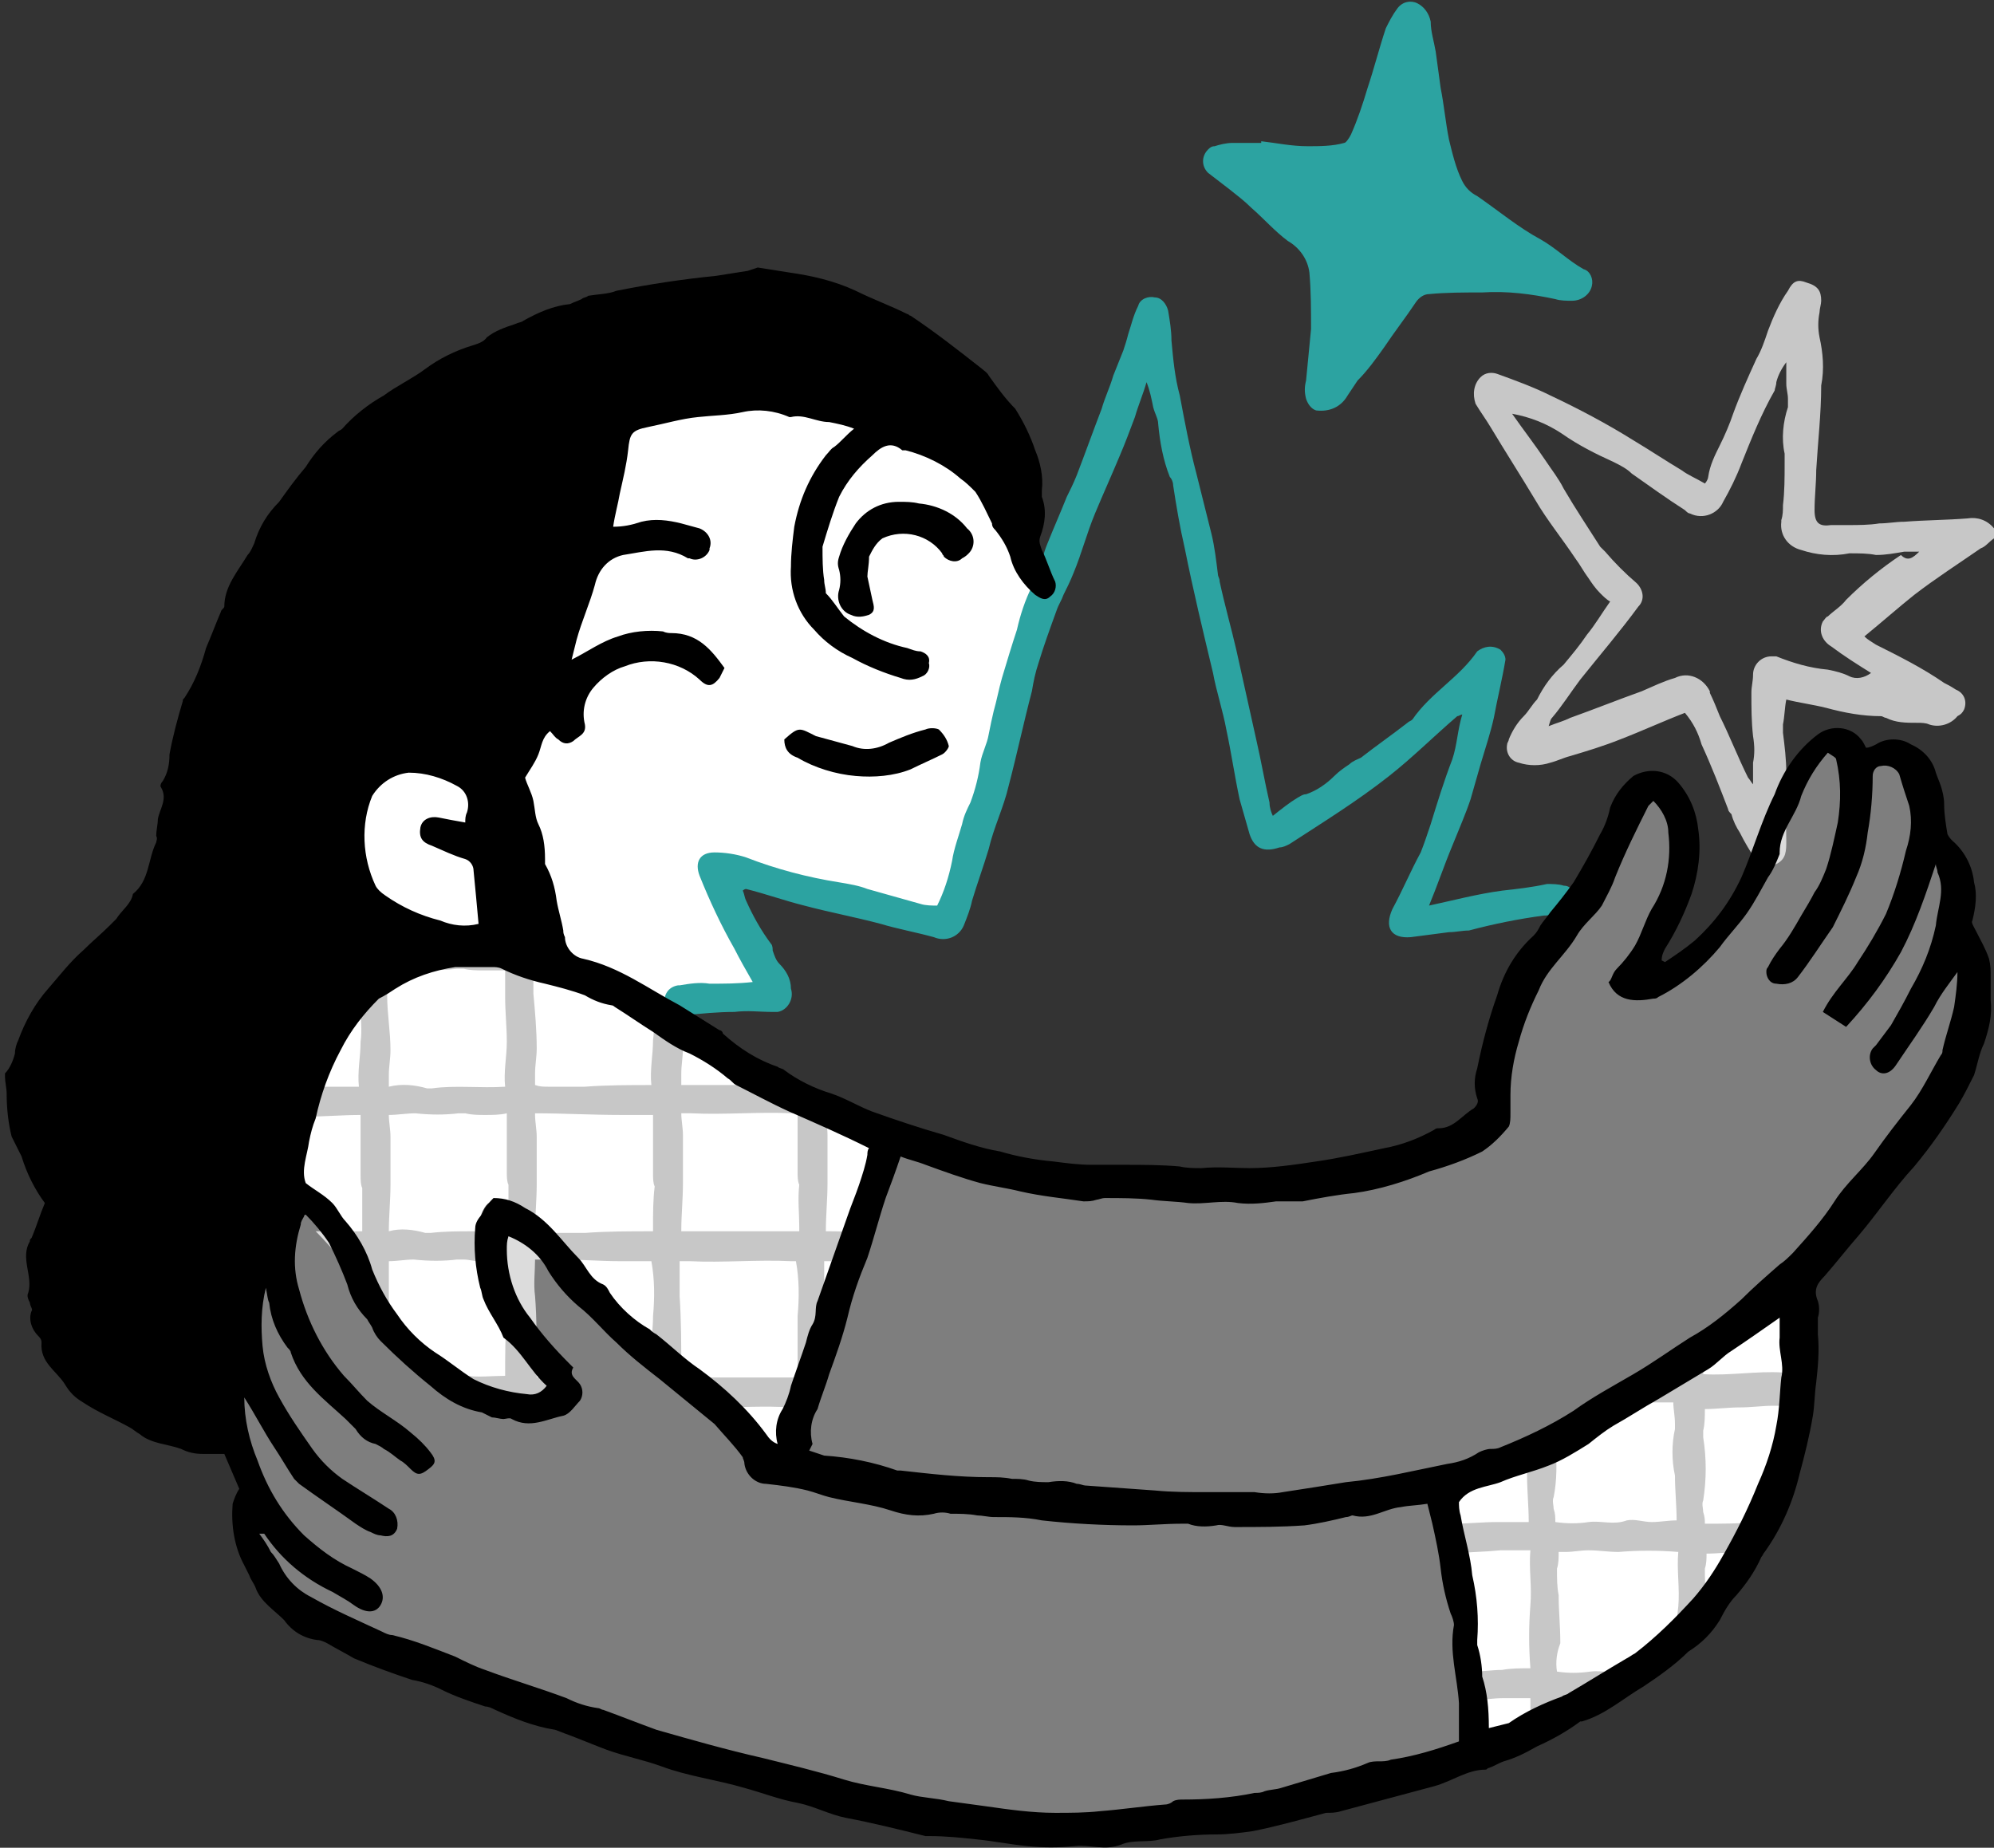
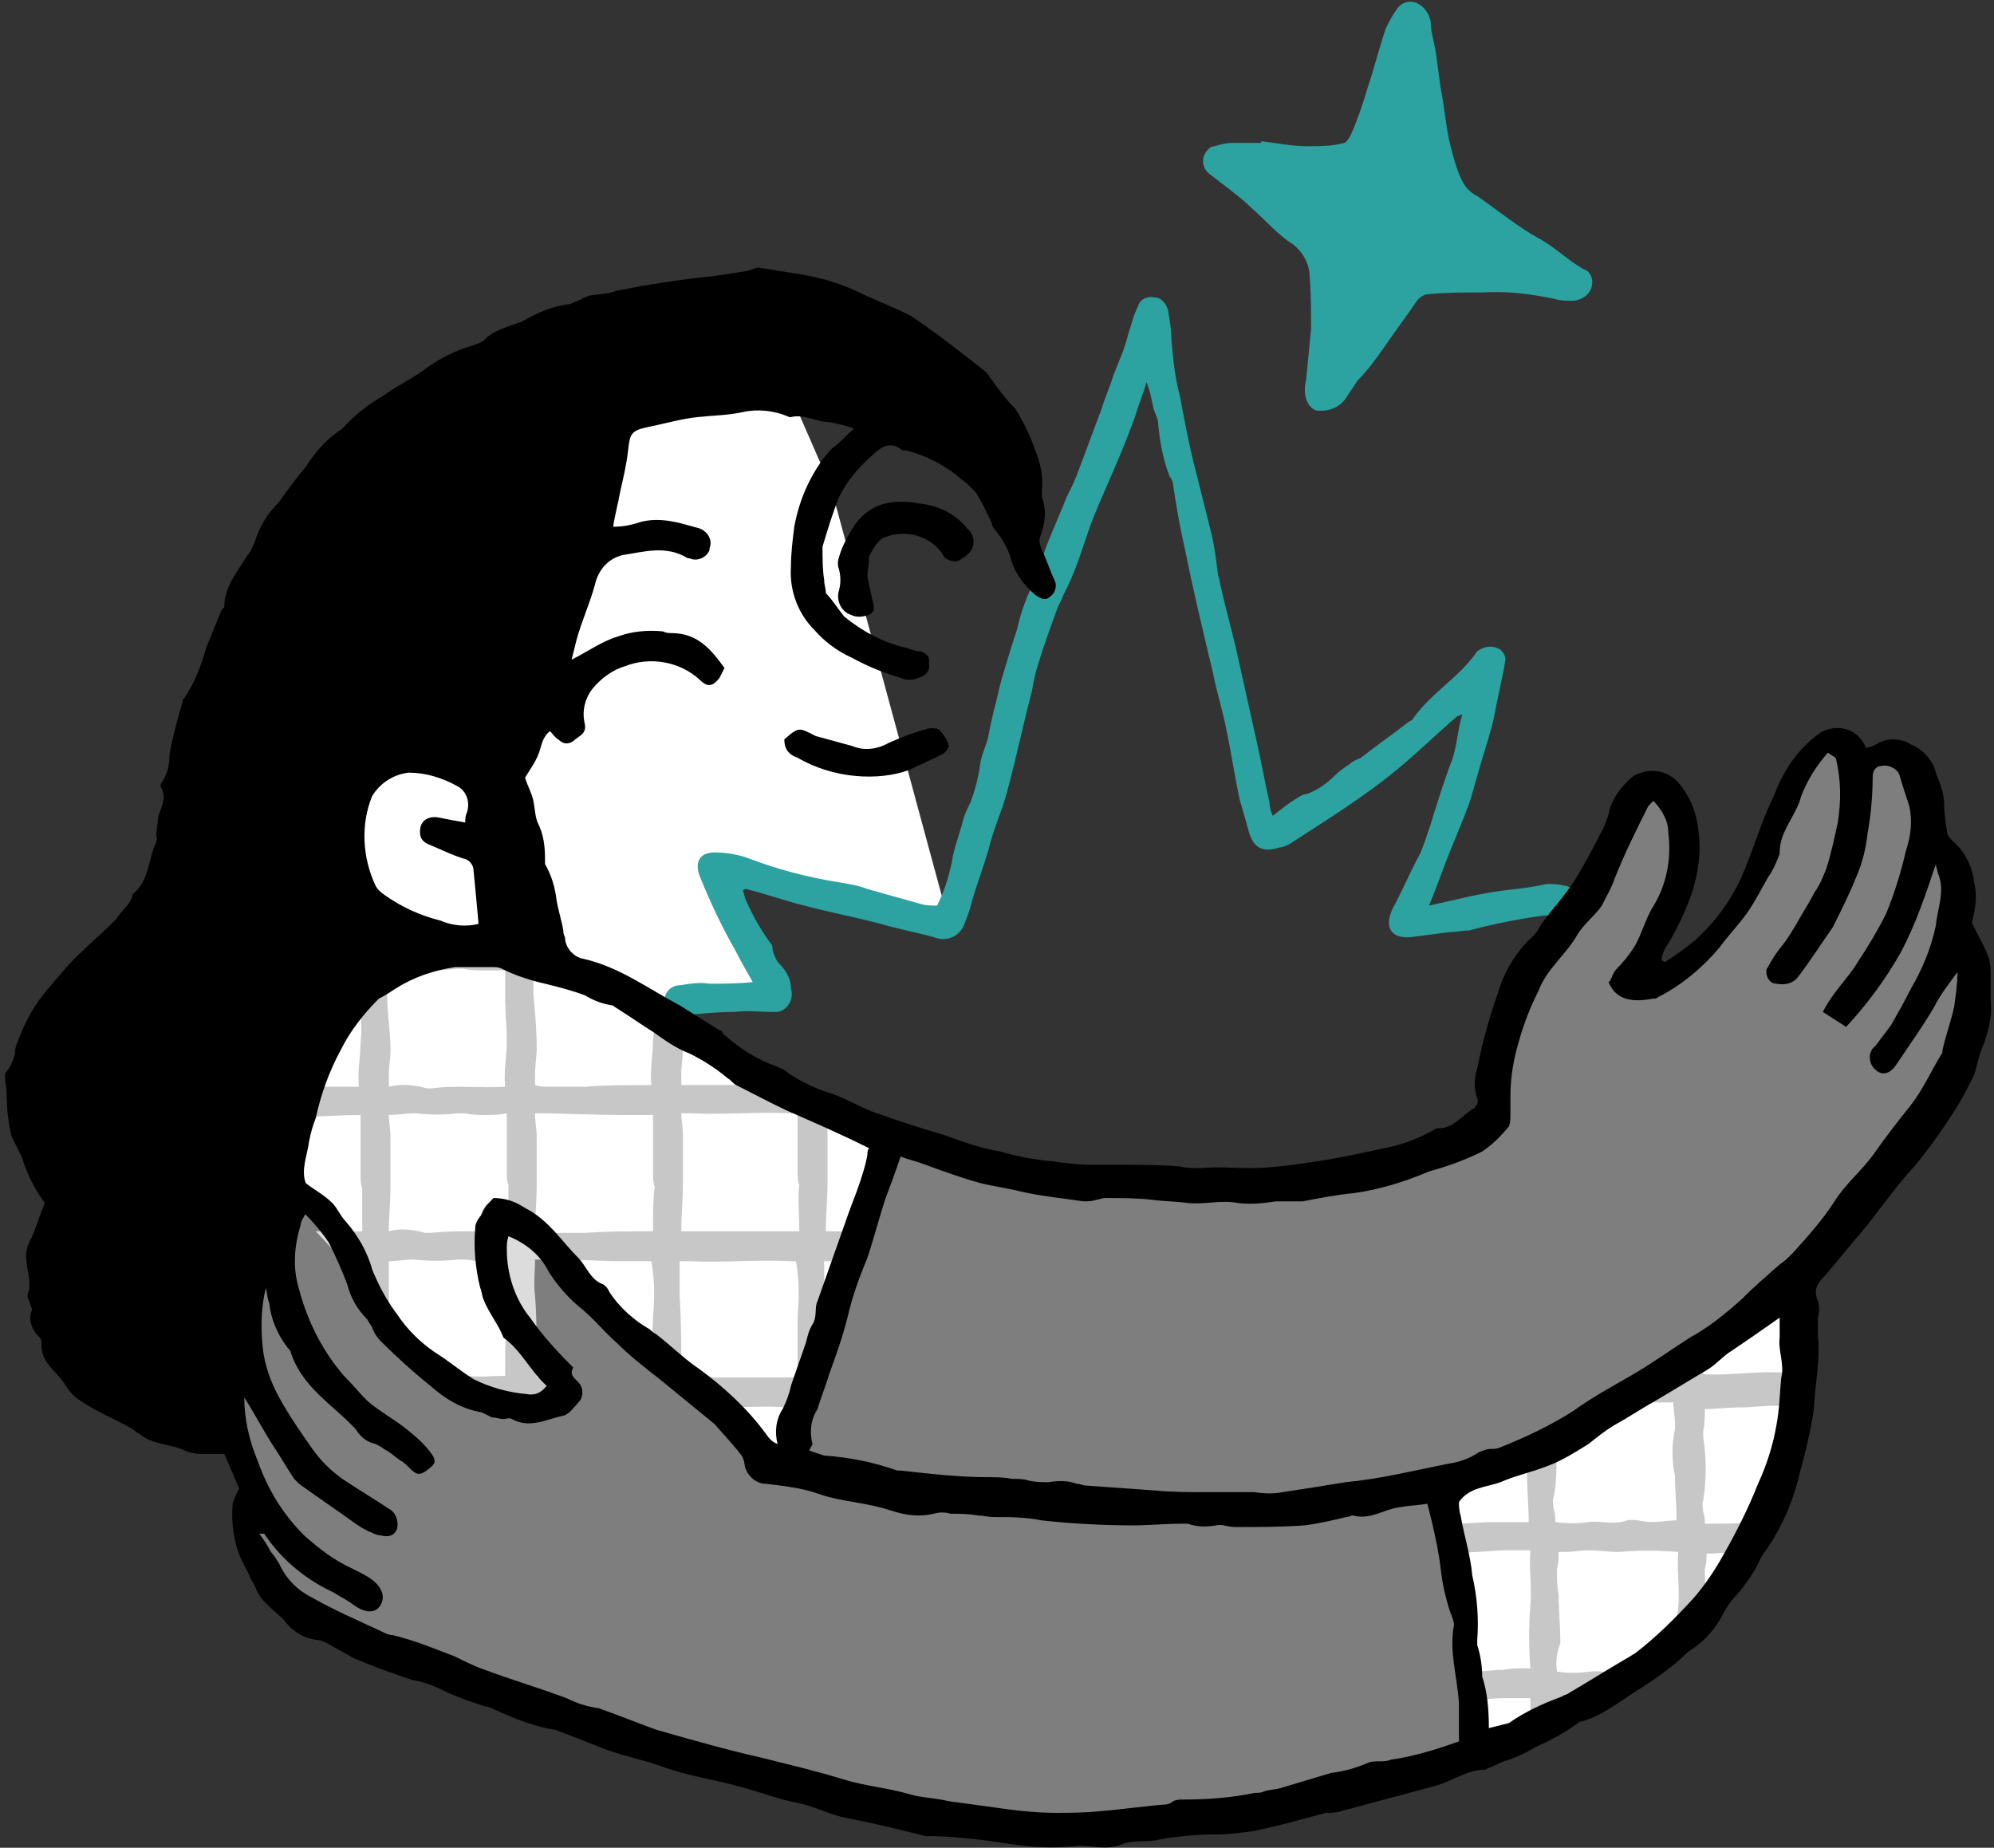
<svg xmlns="http://www.w3.org/2000/svg" xmlns:xlink="http://www.w3.org/1999/xlink" version="1.1" id="Group_84" x="0px" y="0px" viewBox="0 0 120 111.2" style="enable-background:new 0 0 120 111.2;" xml:space="preserve">
  <rect x="0" y="0" width="120" height="111.2" fill="#333333" stroke="none" />
  <style type="text/css">
	.st0{clip-path:url(#SVGID_00000062171894356012057770000010047269883417403051_);}
	.st1{clip-path:url(#SVGID_00000098194619223933094440000004620004061923526544_);}
	.st2{fill:#FFFFFF;}
	.st3{fill:#C7C7C7;}
	.st4{fill:#2CA3A1;}
	.st5{opacity:0.37;}
	.st6{clip-path:url(#SVGID_00000012454310311088438160000002381633651435472828_);}
</style>
  <g>
    <defs>
      <rect id="SVGID_1_" width="120" height="111.2" />
    </defs>
    <clipPath id="SVGID_00000136387796280572774010000008667702476907448196_">
      <use xlink:href="#SVGID_1_" style="overflow:visible;" />
    </clipPath>
    <g id="Group_83" style="clip-path:url(#SVGID_00000136387796280572774010000008667702476907448196_);">
      <g id="Group_82">
        <g>
          <defs>
            <rect id="SVGID_00000030464928739291195610000009139995444758716857_" width="120" height="111.2" />
          </defs>
          <clipPath id="SVGID_00000065767967638312995010000010339768353776128160_">
            <use xlink:href="#SVGID_00000030464928739291195610000009139995444758716857_" style="overflow:visible;" />
          </clipPath>
          <g id="Group_81" style="clip-path:url(#SVGID_00000065767967638312995010000010339768353776128160_);">
-             <path id="Path_522" class="st2" d="M31.1,56.9l-13.9-1c0,0-1.8-15-0.5-16s29.2-20,29.2-20l12.5,4.9l4.1,9.4L57,55.1l-13.9-2.6       l3.4,7.2l-6.7,0.7L31.1,56.9z" />
-             <path id="Path_523" class="st3" d="M120,32.4c-0.3,0.2-0.5,0.5-0.8,0.6c-1.3,0.9-2.7,1.8-4,2.8c-1,0.8-1.9,1.6-3,2.5       c0.2,0.2,0.4,0.3,0.7,0.5c1.4,0.7,2.8,1.4,4.1,2.3c0.2,0.1,0.4,0.2,0.7,0.4c0.5,0.2,0.7,0.7,0.5,1.2c-0.1,0.2-0.2,0.3-0.4,0.4       c-0.4,0.5-1.1,0.7-1.7,0.5c-0.2-0.1-0.5-0.1-0.7-0.1c-0.7,0-1.3,0-1.9-0.3c-0.1,0-0.2-0.1-0.3-0.1c-1.1,0-2.2-0.2-3.3-0.5       c-0.8-0.2-1.6-0.3-2.4-0.5c-0.1,0.5-0.1,1-0.2,1.5c0,0.2,0,0.4,0,0.5c0.1,0.8,0.2,1.6,0.2,2.4c-0.1,1.3,0,2.7,0,4.1       c0,0.6,0,1.1-0.6,1.4c-0.4,0.2-0.9,0.2-1.2-0.2c-0.4-0.6-0.7-1.1-1-1.7c-0.2-0.3-0.4-0.7-0.5-1.1c-0.1-0.1-0.2-0.2-0.2-0.3       c-0.5-1.3-1-2.6-1.6-3.9c-0.2-0.7-0.5-1.3-1-1.9c-1.3,0.5-2.6,1.1-3.9,1.6c-1,0.4-2,0.7-3,1c-0.4,0.1-0.8,0.3-1.2,0.4       c-0.6,0.2-1.3,0.2-1.9,0c-0.5-0.1-0.8-0.6-0.7-1.1c0-0.1,0.1-0.2,0.1-0.3c0.2-0.5,0.5-1,0.9-1.4c0.3-0.3,0.5-0.7,0.8-1       c0.4-0.8,0.9-1.5,1.6-2.1c0.5-0.6,1-1.2,1.4-1.8c0.5-0.6,0.9-1.3,1.4-2c-0.2-0.1-0.4-0.3-0.6-0.5c-0.3-0.3-0.5-0.6-0.7-0.9       c-0.3-0.4-0.5-0.8-0.8-1.2c-0.8-1.2-1.7-2.3-2.4-3.5c-0.9-1.5-1.8-2.9-2.7-4.4c-0.3-0.5-0.6-0.9-0.9-1.4       c-0.2-0.6-0.1-1.2,0.3-1.6c0.3-0.3,0.7-0.3,1-0.2c1.1,0.4,2.2,0.8,3.2,1.3c1.7,0.8,3.4,1.7,5,2.7c1,0.6,1.9,1.2,2.9,1.8       c0.4,0.3,0.9,0.5,1.4,0.8c0.1-0.1,0.2-0.3,0.2-0.4c0.1-0.7,0.4-1.3,0.7-1.9c0.3-0.6,0.6-1.3,0.8-1.9c0.4-1.1,0.9-2.2,1.4-3.3       c0.3-0.5,0.5-1.1,0.7-1.7c0.3-0.8,0.7-1.7,1.2-2.4c0.3-0.6,0.6-0.7,1.1-0.5c0.7,0.2,0.9,0.5,0.9,1.1c0,0.2-0.1,0.5-0.1,0.7       c-0.1,0.5-0.1,1,0,1.5c0.2,0.9,0.3,1.9,0.1,2.9c0,1.7-0.2,3.4-0.3,5.1c0,0.8-0.1,1.6-0.1,2.4s0.3,1,1,0.9c0.3,0,0.7,0,1,0       c0.6,0,1.3,0,1.9-0.1c0.5,0,1-0.1,1.5-0.1c1.3-0.1,2.5-0.1,3.8-0.2c0.6-0.1,1.2,0.1,1.6,0.6L120,32.4 M115.5,33.2       c-0.4,0-0.6,0-0.9,0c-0.6,0.1-1.1,0.2-1.7,0.2c-0.5-0.1-1-0.1-1.6-0.1c-1,0.2-2,0.1-2.9-0.2c-0.8-0.2-1.3-0.9-1.2-1.7       c0,0,0,0,0-0.1c0.1-0.3,0.1-0.6,0.1-0.9c0.1-0.8,0.1-1.7,0.1-2.5c0-0.2,0-0.4,0-0.6c-0.2-0.9-0.1-1.9,0.2-2.8       c0-0.2,0-0.4,0-0.5c0-0.3-0.1-0.6-0.1-0.9c0-0.2,0-0.4,0-0.7c0-0.2,0-0.4,0-0.6c-0.3,0.4-0.5,0.8-0.6,1.2       c0,0.2-0.1,0.4-0.1,0.5c-0.8,1.4-1.4,2.9-2,4.4c-0.3,0.8-0.7,1.6-1.1,2.3c-0.3,0.7-1.2,1.1-2,0.7c-0.1,0-0.2-0.1-0.3-0.2       c-1.1-0.7-2.2-1.5-3.2-2.2c-0.3-0.3-0.7-0.5-1.1-0.7c-1.1-0.5-2.1-1-3.1-1.7c-0.9-0.6-1.9-1-3-1.2c0.7,1,1.4,1.9,2,2.8       c0.4,0.6,0.8,1.1,1.1,1.7c0.7,1.2,1.5,2.4,2.2,3.5c0.1,0.1,0.2,0.2,0.3,0.3c0.6,0.7,1.2,1.3,1.9,1.9c0.4,0.4,0.5,1,0.1,1.4       c-1.1,1.5-2.3,2.9-3.5,4.4c-0.6,0.8-1.1,1.6-1.7,2.3c-0.1,0.1-0.1,0.2-0.2,0.5c0.5-0.2,0.9-0.3,1.3-0.5       c1.4-0.5,2.9-1.1,4.3-1.6c0.7-0.3,1.3-0.6,2-0.8c0.8-0.4,1.7,0,2.1,0.8c0,0,0,0.1,0,0.1c0.2,0.4,0.4,0.9,0.6,1.4       c0.6,1.2,1.1,2.5,1.7,3.7c0.1,0.1,0.2,0.3,0.3,0.4c0-0.4,0-0.9,0-1.3c0.1-0.5,0.1-1,0-1.6c-0.1-0.9-0.1-1.7-0.1-2.6       c0-0.4,0.1-0.7,0.1-1.1c0-0.6,0.5-1.1,1.1-1.1c0.1,0,0.2,0,0.3,0c1,0.4,2,0.7,3.1,0.8c0.5,0.1,0.9,0.2,1.3,0.4       c0.4,0.2,0.9,0.1,1.3-0.2c-0.8-0.5-1.6-1-2.4-1.6c-0.5-0.3-0.8-0.9-0.5-1.5c0.1-0.1,0.2-0.3,0.3-0.3c0.3-0.3,0.8-0.6,1.1-1       c1-1,2.1-1.9,3.3-2.7C114.8,33.8,115.1,33.6,115.5,33.2" />
+             <path id="Path_522" class="st2" d="M31.1,56.9l-13.9-1c0,0-1.8-15-0.5-16s29.2-20,29.2-20l4.1,9.4L57,55.1l-13.9-2.6       l3.4,7.2l-6.7,0.7L31.1,56.9z" />
            <path id="Path_524" class="st4" d="M76.6,49.1c0.5-0.4,1-0.8,1.5-1.1c0.2-0.1,0.3-0.2,0.5-0.2c0.6-0.2,1.2-0.6,1.7-1.1       c0.3-0.3,0.6-0.5,0.9-0.7c0.2-0.2,0.5-0.3,0.7-0.4c0.9-0.7,1.9-1.4,2.8-2.1c0.1-0.1,0.2-0.1,0.3-0.2c1.1-1.6,2.8-2.5,3.9-4.1       c0.4-0.3,0.9-0.4,1.4-0.1c0.2,0.2,0.3,0.4,0.3,0.6c-0.2,1.2-0.5,2.4-0.7,3.5c-0.2,0.9-0.5,1.8-0.8,2.8       c-0.2,0.7-0.4,1.4-0.6,2.1c-0.3,0.9-0.7,1.8-1.1,2.8c-0.5,1.2-0.9,2.4-1.4,3.6c1.4-0.3,2.9-0.7,4.4-0.9       c0.9-0.1,1.8-0.2,2.7-0.4c0.3,0,0.7,0,1,0.1c0.4,0,0.6,0.3,0.6,0.7c0,0,0,0.1,0,0.1c0,0.4-0.3,0.7-0.7,0.8       c-0.4,0.1-0.7,0.2-1.1,0.2c-1.5,0.2-3,0.5-4.5,0.9c-0.4,0-0.8,0.1-1.2,0.1c-0.8,0.1-1.5,0.2-2.3,0.3c-1.2,0.1-1.6-0.6-1.1-1.7       c0.6-1.1,1.1-2.3,1.7-3.4c0.2-0.5,0.4-1.1,0.6-1.7c0.4-1.3,0.8-2.6,1.3-3.9c0.3-0.9,0.3-1.7,0.6-2.7c-0.1,0-0.2,0.1-0.3,0.1       c-1.4,1.2-2.7,2.5-4.1,3.6c-1.9,1.5-4,2.8-6,4.1c-0.2,0.1-0.4,0.2-0.6,0.2c-0.9,0.3-1.5,0.1-1.8-0.8c-0.2-0.7-0.4-1.4-0.6-2.1       c-0.3-1.4-0.5-2.8-0.8-4.2c-0.2-1.1-0.6-2.3-0.8-3.4c-0.6-2.5-1.2-5-1.7-7.5c-0.3-1.3-0.5-2.5-0.7-3.8c0-0.2-0.1-0.4-0.2-0.5       c-0.4-1-0.6-2.1-0.7-3.2c0-0.3-0.2-0.6-0.3-1c-0.1-0.5-0.2-1-0.4-1.5c-0.2,0.7-0.5,1.4-0.7,2.1c-0.3,0.8-0.6,1.6-0.9,2.3       c-0.5,1.2-1,2.3-1.5,3.5s-0.8,2.4-1.3,3.6c-0.2,0.5-0.4,0.9-0.6,1.3c-0.1,0.3-0.3,0.6-0.4,0.9c-0.4,1.1-0.8,2.2-1.1,3.2       c-0.2,0.6-0.3,1.1-0.4,1.7c-0.5,1.9-0.9,3.8-1.4,5.7c-0.3,1.3-0.9,2.5-1.2,3.8c-0.3,1-0.7,2.1-1,3.1c-0.1,0.5-0.3,1-0.5,1.5       c-0.3,0.7-1.1,1-1.8,0.7c-1.1-0.3-2.2-0.5-3.2-0.8c-1.5-0.4-3.1-0.7-4.6-1.1c-1.2-0.3-2.3-0.7-3.5-1c0,0-0.1,0-0.2,0.1       c0.1,0.2,0.1,0.4,0.2,0.6c0.4,0.9,0.9,1.8,1.5,2.6c0.1,0.1,0.1,0.3,0.1,0.4c0.1,0.3,0.2,0.6,0.4,0.8c0.4,0.4,0.7,0.9,0.7,1.5       c0.2,0.6-0.2,1.3-0.8,1.4c-0.1,0-0.2,0-0.3,0c-0.8,0-1.5-0.1-2.3,0c-1,0-2,0.1-3,0.2c-0.8,0.1-1.1-0.1-1.2-0.6       c-0.1-0.6,0.2-1.1,0.8-1.2c0,0,0,0,0.1,0c0.6-0.1,1.2-0.2,1.8-0.1c0.9,0,1.7,0,2.6-0.1c-0.4-0.7-0.8-1.4-1.1-2       c-0.8-1.4-1.5-2.9-2.1-4.4c-0.3-0.8,0-1.4,0.9-1.4c0.6,0,1.3,0.1,1.9,0.3c1.8,0.7,3.7,1.2,5.6,1.5c0.6,0.1,1.2,0.2,1.7,0.4       c1.1,0.3,2.1,0.6,3.2,0.9c0.3,0.1,0.7,0.1,1,0.1c0.4-0.8,0.7-1.7,0.9-2.7c0.1-0.7,0.4-1.5,0.6-2.2c0.1-0.5,0.3-0.9,0.5-1.3       c0.3-0.8,0.5-1.6,0.6-2.4c0.1-0.6,0.4-1.1,0.5-1.7c0.1-0.5,0.2-1,0.3-1.4c0.2-0.7,0.3-1.3,0.5-2c0.3-1,0.6-2,0.9-2.9       c0.2-0.9,0.5-1.8,0.9-2.6c0.2-0.3,0.3-0.7,0.4-1c0.2-0.5,0.3-1,0.5-1.5c0.4-1,0.8-1.9,1.2-2.9c0.2-0.4,0.4-0.8,0.6-1.3       c0.5-1.3,1-2.7,1.5-4c0.2-0.7,0.5-1.3,0.7-2c0.2-0.5,0.4-1,0.6-1.5c0.1-0.3,0.2-0.6,0.3-1c0.2-0.6,0.3-1.1,0.6-1.7       c0.1-0.4,0.6-0.6,1-0.5c0.4,0,0.7,0.4,0.8,0.8c0.1,0.6,0.2,1.2,0.2,1.8c0.1,1.1,0.2,2.2,0.5,3.3c0.3,1.6,0.6,3.2,1,4.7       c0.3,1.2,0.6,2.4,0.9,3.6c0.2,0.8,0.3,1.7,0.4,2.5c0,0.1,0.1,0.2,0.1,0.4c0.3,1.4,0.7,2.8,1,4.1c0.4,1.8,0.8,3.6,1.2,5.4       c0.3,1.3,0.5,2.5,0.8,3.8C76.4,48.6,76.5,48.9,76.6,49.1" />
            <path id="Path_525" class="st4" d="M95.8,17.2c-0.1,0.5-0.6,0.9-1.2,0.9c-0.3,0-0.7,0-1-0.1c-1.4-0.3-2.9-0.5-4.4-0.4       c-1.1,0-2.2,0-3.2,0.1c-0.3,0-0.6,0.2-0.8,0.5c-0.6,0.9-1.3,1.8-1.9,2.7c-0.5,0.7-1,1.4-1.6,2c-0.2,0.3-0.4,0.6-0.6,0.9       c-0.4,0.7-1.1,1-1.9,0.9c-0.3-0.1-0.5-0.4-0.6-0.7c-0.1-0.4-0.1-0.7,0-1.1c0.1-1,0.2-2.1,0.3-3.1c0-1.1,0-2.3-0.1-3.4       c-0.1-0.8-0.6-1.5-1.3-1.9c-0.8-0.6-1.4-1.3-2.2-2c-0.4-0.4-0.8-0.7-1.3-1.1c-0.4-0.3-0.9-0.7-1.3-1c-0.4-0.4-0.4-1,0-1.4       c0.1-0.1,0.2-0.2,0.4-0.2c0.3-0.1,0.7-0.2,1.1-0.2c0.6,0,1.1,0,1.7,0c0,0,0-0.1,0-0.1c0.9,0.1,1.8,0.3,2.8,0.3       c0.7,0,1.5,0,2.2-0.2c0.1,0,0.3-0.3,0.4-0.5c0.4-0.9,0.7-1.8,1-2.8c0.4-1.2,0.7-2.4,1.1-3.6c0.2-0.4,0.4-0.8,0.7-1.2       c0.3-0.4,0.8-0.5,1.2-0.3c0.4,0.2,0.7,0.6,0.8,1.1c0,0.6,0.2,1.2,0.3,1.8c0.1,0.7,0.2,1.5,0.3,2.2c0.2,1,0.3,2.1,0.5,3.1       c0.2,0.8,0.4,1.7,0.8,2.5c0.2,0.4,0.5,0.7,0.9,0.9c1.3,0.9,2.5,1.9,3.8,2.6c0.9,0.5,1.7,1.3,2.6,1.8       C95.7,16.3,95.9,16.8,95.8,17.2" />
            <path id="Path_526" class="st2" d="M53.5,68.5l-3.7,11.7l-1.7,5.3L47.4,88h-1.5c-0.8-1.2-1.7-2.3-2.6-3.3       c-0.5-0.6-1.1-1.2-1.7-1.8c-0.2-0.1-0.3-0.3-0.5-0.4c-0.6-0.5-1.2-0.9-1.8-1.3c-0.1-0.1-0.2-0.1-0.2-0.1       c-2.6-1.5-3.8-3.5-5.2-5.2c-0.5-0.6-1-1.2-1.6-1.7c-0.7-0.6-1.2-1.1-1.7-1.4c-1-0.8-1.4-0.7-1.9,1.1c0,0.1-0.1,0.3-0.1,0.4       c0,0.6,0.1,1.2,0.3,1.7c0.5,1.2,1,2.3,1.7,3.3c0.6,0.9,1.2,1.8,1.7,2.6c0.3,0.4,0.6,0.8,0.8,1.2c0.1,0.2,0.3,0.4,0.4,0.6       c0.2,0.5,0.2,0.9-0.1,1c-0.3,0.1-0.7,0.2-1.1,0.1c-0.8-0.1-1.6-0.2-2.4-0.3c-0.3-0.1-0.7-0.1-1-0.2c-3.9-0.7-6.6-5.2-8.2-8.4       c-0.2-0.4-0.3-0.7-0.5-1c-0.1-0.2-0.2-0.5-0.4-0.7c-0.6-1.3-1.4-2.4-2.6-3.2c0.3-1.3,0.6-2.6,1.1-3.8c0.2-0.6,0.4-1.2,0.7-1.8       c0.7-1.7,1.6-3.3,2.6-4.8c0.5-0.7,1-1.3,1.6-1.8c0.2-0.2,0.4-0.3,0.5-0.5c0.2-0.2,0.5-0.3,0.7-0.5c2.6-1.6,5.7-1.4,8.5-0.4       c0.7,0.3,1.5,0.6,2.2,0.9c1.3,0.6,2.5,1.4,3.7,2.2c0.1,0.1,0.2,0.2,0.3,0.2c0.5,0.3,1.1,0.7,1.7,1.1c1.8,1.1,4.2,2.4,6.3,3.5       c1.1,0.6,2.2,1.2,3.2,1.6C52.3,67.9,53.5,68.5,53.5,68.5" />
            <path id="Path_527" class="st2" d="M108.1,77.3c-1.8,1.7-3.6,3.3-5.6,4.8c-1.1,0.8-2.2,1.6-3.4,2.3c-0.5,0.3-1,0.6-1.6,0.8       c-1.3,0.6-2.6,1.2-3.8,1.7c-0.6,0.2-1.2,0.5-1.8,0.7c-2.9,1.1-5.1,1.7-5.1,1.7l0.3,2.4l0.3,1.8l1,7l0.2,1.7l0.6,3.9       c0,0,1.1-0.4,2.8-1.3c0.5-0.3,1.1-0.6,1.7-0.9c0.9-0.5,1.9-1.1,2.9-1.8c0.8-0.5,1.6-1.1,2.4-1.7c0.6-0.5,1.2-1,1.8-1.6       c0.6-0.6,1.2-1.3,1.8-1.9c0.5-0.6,1-1.3,1.4-2c0.3-0.5,0.6-1,0.9-1.6c0.3-0.6,0.6-1.2,0.8-1.8c0.9-2.3,1.5-4.6,1.9-7       c0.1-0.6,0.2-1.2,0.2-1.7C108.1,80.9,108.2,79.1,108.1,77.3" />
            <path id="Path_528" class="st3" d="M49.8,74.1c0,0-0.1,0-0.1,0c0-1,0.1-1.9,0.1-2.9c0-1,0-1.9,0-2.9c0-0.4-0.1-0.9-0.1-1.3       c0.2-0.1,0.5-0.1,0.8-0.1c-0.9-0.5-2-1-3.2-1.6c-1.3,0-2.6,0-3.9,0c-0.8,0-1.6,0-2.4,0c0-0.2,0-0.5,0-0.7c0-0.5,0.1-1,0.1-1.5       c0-0.4,0-0.9-0.1-1.3c0,0,0-0.1,0-0.1c-0.6-0.4-1.1-0.8-1.7-1.3c0,0.1,0,0.2,0,0.3c0,0.6,0.1,1.2,0,1.9c0,0.9-0.2,1.8-0.1,2.7       c-1.3,0-2.7,0-4,0.1c-0.7,0-1.5,0-2.2,0c-0.3,0-0.5,0-0.8-0.1c0-0.2,0-0.5,0-0.7c0-0.5,0.1-1,0.1-1.5c0-1.1-0.1-2.2-0.2-3.3       c0-0.5,0-1.1,0-1.6c1,0,2.1,0,3.1,0.1l0.5,0c-0.9-0.4-1.8-0.7-2.7-0.9c-2.5-0.5-5-0.4-7.5,0.2c-0.3,0.1-0.7,0.2-1,0.3       c-0.2,0.1-0.5,0.3-0.7,0.5c0.3,0,0.7,0,1.1-0.1c0.9,0.1,1.8,0.1,2.6,0c0.1,0,0.2,0,0.4,0c0.4,0.1,0.8,0.1,1.2,0.1       c0.4,0,0.8,0,1.3,0c0,0.5,0,1.1,0,1.6c0,0.9,0.1,1.8,0.1,2.7s-0.2,1.8-0.1,2.7c-1.5,0.1-3-0.1-4.4,0.1c-0.1,0-0.2,0-0.3,0       c-0.7-0.2-1.5-0.3-2.3-0.1c0-0.2,0-0.4,0-0.7c0-0.5,0.1-1,0.1-1.5c0-1.1-0.2-2.2-0.2-3.3c0-0.4,0-0.7,0-1.1       c-0.6,0.5-1.1,1.1-1.6,1.8c0,0.7,0.1,1.4,0,2.1c0,0.9-0.2,1.8-0.1,2.7c-0.8,0-1.7,0-2.5,0c-0.3,0.6-0.5,1.2-0.7,1.8       c1.1,0,2.2-0.1,3.3-0.1c0,1.2,0,2.4,0,3.6c0,0.3,0,0.6,0.1,0.8c0,0.8,0,1.6,0,2.4c0,0.1,0,0.2,0,0.2c-0.6,0-1.3,0-1.9,0l-0.9,0       c0.5,0.5,1,1.1,1.6,1.7h0.1c0.3,0,0.6,0,0.9,0c0,0,0,0.1,0,0.1c0.1,0.3,0.1,0.7,0.1,1.1c0.5,0.5,1.1,1.1,1.7,1.6       c0-0.2,0-0.4,0-0.6c0-0.7,0-1.4,0-2.1c0.5,0,1-0.1,1.5-0.1c0.9,0.1,1.8,0.1,2.6,0c0.1,0,0.2,0,0.4,0c0.3,0,0.6,0.1,0.9,0.1       c0.1,0,0.2,0,0.3,0c0.4,0,0.9,0,1.3-0.1c0,0,0,0.1,0,0.1c0.2,1.1,0.2,2.2,0.1,3.2c-0.1,1.2-0.1,2.5-0.1,3.7       c-0.8,0-1.6,0.1-2.3,0c0.6,0.5,1.2,1,1.8,1.5c0.8,0.1,1.6,0.2,2.4,0.3v-0.1c0.4,0,0.7,0,1.1,0c0.3-0.2,0.3-0.5,0.1-1       c-0.1-0.2-0.2-0.4-0.4-0.6c0,0-0.1,0-0.1,0c-0.2,0-0.5,0-0.7,0c0-0.4,0-0.7,0-1.1c0-1.3,0-2.5-0.1-3.8c-0.1-0.7,0-1.5,0-2.2       c0.5,0,1.1,0,1.6,0c1.2,0,2.3,0.1,3.5,0.1c0.6,0,1.3,0,1.9,0c0.2,1.1,0.2,2.2,0.1,3.3c0,0.7-0.1,1.3-0.1,2       c0.6,0.4,1.2,0.9,1.8,1.3c0-1.5,0-3-0.1-4.5c0-0.7,0-1.4,0-2.1c0.2,0,0.4,0,0.6,0c2,0.1,4.1-0.1,6.1,0c0.1,0,0.2,0,0.3,0       c0.2,1.1,0.2,2.2,0.1,3.3C48,80.4,48,81.7,48,82.9c-1.6,0-3.1,0-4.7,0c-0.6,0-1.2,0-1.9,0c0.6,0.6,1.2,1.2,1.7,1.8       c1.5,0,3-0.1,4.4,0c0.1,0,0.3,0,0.4,0c0,0.3,0,0.6,0.1,0.9c0,0,0,0.1,0,0.1c0,0.1,0,0.2,0,0.3c-0.1,0.2-0.1,0.4-0.1,0.6       l1.8-6.2c0-0.8,0-1.6-0.1-2.3c0-0.7,0-1.4,0-2.2c0.4,0,0.9,0,1.3,0.1l0.5-1.8C51,74.1,50.4,74.1,49.8,74.1 M30.5,74.1       c-0.7,0.1-1.3,0.1-2,0c-0.9,0-1.7,0-2.6,0.1c-0.1,0-0.2,0-0.3,0c-0.7-0.2-1.5-0.3-2.2-0.1c0-0.9,0.1-1.9,0.1-2.8       c0-1,0-1.9,0-2.9c0-0.4-0.1-0.9-0.1-1.3c0.5,0,1.1-0.1,1.6-0.1c0.9,0.1,1.8,0.1,2.6,0c0.1,0,0.2,0,0.4,0       c0.4,0.1,0.8,0.1,1.2,0.1c0.4,0,0.9,0,1.3-0.1c0,1.2,0,2.4,0,3.5c0,0.3,0,0.6,0.1,0.8c0,0.4,0,0.8,0,1.2c0,0.4,0,0.8,0,1.2       C30.5,73.9,30.5,74,30.5,74.1 M39.3,73.8c0,0.1,0,0.2,0,0.3c-1.4,0-2.8,0-4.1,0.1c-0.7,0-1.5,0-2.2,0c-0.3,0-0.5,0-0.8-0.1       c0-0.9,0.1-1.9,0.1-2.8s0-1.9,0-2.9c0-0.4-0.1-0.9-0.1-1.3c0,0,0-0.1,0-0.1c1.7,0,3.4,0.1,5.2,0.1c0.6,0,1.3,0,1.9,0       c0,1.2,0,2.3,0,3.5c0,0.3,0,0.6,0.1,0.8C39.3,72.2,39.3,73,39.3,73.8 M48.1,73.8c0,0.1,0,0.2,0,0.3c-1.6,0-3.1,0-4.7,0       c-0.8,0-1.6,0-2.4,0c0-1,0.1-1.9,0.1-2.9c0-1,0-1.9,0-2.9c0-0.4-0.1-0.9-0.1-1.3c0.2,0,0.4,0,0.6,0c2,0.1,4.1-0.1,6.1,0       c0.1,0,0.2,0,0.3,0c0,1.1,0,2.3,0,3.5c0,0.3,0,0.6,0.1,0.8C48,72.2,48.1,73,48.1,73.8 M107.3,82.6c-1.6-0.1-3.2,0.2-4.8,0.1       c0-0.2,0-0.4,0-0.6c-1.1,0.8-2.2,1.6-3.4,2.3c0.5,0,1.1,0,1.6,0c0,0.4,0.1,0.8,0.1,1.3c0,0.1,0,0.2,0,0.3       c-0.2,0.9-0.2,1.9,0,2.8c0,0.9,0.1,1.8,0.1,2.7c-0.5,0-1,0.1-1.5,0.1c-0.5,0-1-0.2-1.5-0.1c-0.8,0.3-1.5,0-2.3,0.1       c-0.6,0.1-1.3,0.1-2,0c0-0.3,0-0.5-0.1-0.8c0-0.2-0.1-0.5,0-0.7c0.2-1,0.2-2.1,0.1-3.1c-0.6,0.2-1.2,0.5-1.8,0.7       c0,0.4,0.1,0.8,0.1,1.1c0,0.9,0.1,1.9,0.1,2.8c-0.6,0-1.2,0-1.9,0c-0.9,0-1.8,0.1-2.7,0.1l-0.3,0l0.3,1.8       c1-0.1,1.9-0.1,2.9-0.2c0.6,0,1.2,0,1.8,0c-0.1,1.1,0.1,2.2,0,3.3c-0.1,1.3-0.1,2.5,0,3.8c-0.6,0-1.2,0-1.7,0.1       c-0.6,0-1.2,0.1-1.8,0.1l0.2,1.7c0.5,0,1.1-0.1,1.6-0.1c0.6,0,1.1,0,1.7,0c0,0.9,0,1.8,0,2.7c0.5-0.3,1.1-0.6,1.7-0.9       c0-0.4,0-0.9,0.1-1.3c0-0.2,0-0.3,0-0.5h0.3c0.5,0,0.9-0.1,1.4-0.1c0.4,0,0.7,0,1.1,0.1c0.8-0.5,1.6-1.1,2.3-1.7       c-0.3-0.1-0.7-0.1-1,0c-0.8,0.3-1.5,0-2.3,0.1c-0.7,0.1-1.3,0.1-2,0c-0.1-0.6,0-1.2,0.2-1.7c0,0,0-0.1,0-0.1       c0-0.9-0.1-1.9-0.1-2.8c-0.1-0.5-0.1-1-0.1-1.6c0.1-0.3,0.1-0.6,0.1-1h0.4c0.5,0,0.9-0.1,1.4-0.1c0.6,0,1.2,0.1,1.8,0.1       c1.2-0.1,2.4-0.1,3.6,0c-0.1,1.1,0.1,2.2,0,3.3c-0.1,0.7-0.1,1.5-0.1,2.2c0.6-0.6,1.2-1.3,1.8-1.9c0-0.3,0-0.7,0-1       c-0.1-0.5-0.1-1-0.1-1.6c0.1-0.3,0.1-0.6,0.1-0.9c0.7,0,1.4-0.1,2.1-0.1l0.2,0c0.3-0.6,0.6-1.2,0.8-1.8       c-1.1,0.1-2.2,0.1-3.2,0.1c0-0.2,0-0.4-0.1-0.7c0-0.2-0.1-0.5,0-0.7c0.2-1.3,0.2-2.5,0-3.8c0-0.1,0-0.2,0-0.4       c0.1-0.4,0.1-0.9,0.1-1.3c0.7,0,1.4-0.1,2.1-0.1c0.7,0,1.4-0.1,2-0.1c0.3,0,0.6,0,0.9,0c0.1-0.6,0.2-1.2,0.2-1.7L107.3,82.6" />
            <g id="Group_80" transform="translate(14.064 44.801)" class="st5">
              <g id="Group_79">
                <g>
                  <defs>
                    <rect id="SVGID_00000155115360225422194710000001457538878227832255_" x="0" y="0" width="104.6" height="64.9" />
                  </defs>
                  <clipPath id="SVGID_00000033330731861106198130000012716793148009121974_">
                    <use xlink:href="#SVGID_00000155115360225422194710000001457538878227832255_" style="overflow:visible;" />
                  </clipPath>
                  <g id="Group_78" style="clip-path:url(#SVGID_00000033330731861106198130000012716793148009121974_);">
                    <path id="Path_529" class="st2" d="M39.3,23.2l-5.7,19.8c-3-1.6-5.7-3.8-7.9-6.3c-4.3-4.5-8-8.9-9.6-8.3s-1.6,3.7,0,5.7           s3.9,4.2,3.5,5s-5.8,0.6-9.1-2.4s-3.8-7.3-5-8.4C4.8,27.5,4,27,3,26.6c0,0-2.9,6.3-3,10.1c0,3,0.4,6,1.1,8.9           c0,0-2.1,4.2,4,7.4s22.4,8,29.5,10.3s22.5,1.9,29.6,0.1s10.5-3,10.5-3l-1.9-16c0,0,12.6-4.5,18.5-10.2s10.2-10.7,11.7-13.6           c1.1-2.1,1.7-4.4,1.5-6.8c-0.1-0.9-0.4-1.7-0.8-2.5c0.2-1.4,0.1-2.8-0.4-4.2c-0.8-1.8-1.3-3.4-1.3-3.4s0.3-2.3-1.4-2.9           c-0.9-0.4-1.9-0.2-2.6,0.4c0,0-0.9-1.8-2.1-1.1s-2.6,6.2-5.2,9.3s-6.2,5-6.2,4.5s2.5-4.4,2.5-7.3s-0.7-4.1-1.8-4.4           s-2.5,5.9-4.3,7.6s-5.2,5.2-5.3,8.3s-0.3,4.9-0.3,4.9s-10.3,4.3-20.3,3.5C49.8,26.3,44.4,25.1,39.3,23.2" />
                  </g>
                </g>
              </g>
            </g>
            <path id="Path_530" d="M45.6,16.1l1.9,0.3c1.4,0.2,2.7,0.5,4,1.1c1,0.5,2.1,0.9,3.1,1.4c0.1,0,0.1,0.1,0.2,0.1       c1.5,1,2.9,2.1,4.3,3.2c0.1,0.1,0.3,0.2,0.4,0.4c0.5,0.7,1,1.4,1.6,2c0.5,0.8,0.9,1.6,1.2,2.5c0.3,0.7,0.5,1.6,0.4,2.4       c0,0.1,0,0.3,0,0.4c0.3,0.8,0.2,1.6-0.1,2.4c-0.1,0.3,0,0.5,0.1,0.8c0.3,0.6,0.5,1.3,0.8,1.9c0.1,0.3,0,0.7-0.3,0.9       c-0.3,0.3-0.6,0.1-0.9-0.1c-0.7-0.6-1.3-1.4-1.5-2.3c-0.2-0.6-0.5-1.1-0.9-1.6c-0.1-0.1-0.2-0.2-0.2-0.4       c-0.3-0.6-0.6-1.3-1-1.9c-0.3-0.3-0.6-0.6-0.9-0.8c-0.9-0.8-2.1-1.4-3.3-1.7c-0.1,0-0.1,0-0.2,0c-0.7-0.6-1.3-0.2-1.8,0.3       c-0.8,0.7-1.5,1.5-2,2.5c-0.4,1-0.7,2-1,3c0,0.7,0,1.4,0.1,2c0,0.3,0.1,0.5,0.1,0.8c0.4,0.4,0.7,0.9,1.1,1.4       c1.1,0.9,2.4,1.6,3.8,1.9c0.3,0.1,0.5,0.2,0.8,0.2c0.3,0.1,0.6,0.3,0.5,0.7c0.1,0.3-0.1,0.7-0.4,0.8c-0.4,0.2-0.8,0.3-1.3,0.1       c-1-0.3-2-0.7-2.9-1.2c-0.9-0.4-1.7-1-2.3-1.7c-1-1-1.5-2.4-1.4-3.8c0-0.8,0.1-1.6,0.2-2.4c0.3-1.6,0.9-3,1.9-4.3       c0.2-0.2,0.3-0.4,0.5-0.5c0.4-0.3,0.7-0.7,1.2-1.1c-0.5-0.2-1-0.3-1.5-0.4c-0.8,0-1.5-0.5-2.3-0.3c0,0-0.1,0-0.1,0       c-0.9-0.4-1.9-0.5-2.8-0.3c-0.9,0.2-1.8,0.2-2.7,0.3c-1,0.1-2,0.4-3,0.6s-1.1,0.4-1.2,1.4c-0.1,0.9-0.3,1.7-0.5,2.6       c-0.1,0.6-0.3,1.3-0.4,2c0.6,0,1.1-0.1,1.7-0.3c0.8-0.2,1.6-0.1,2.4,0.1c0.4,0.1,0.7,0.2,1.1,0.3c0.5,0.2,0.8,0.7,0.6,1.2       c0,0,0,0,0,0.1c-0.2,0.5-0.8,0.7-1.2,0.5c0,0-0.1,0-0.1,0c-1.3-0.8-2.6-0.4-3.9-0.2c-0.9,0.2-1.5,0.9-1.7,1.8       c-0.3,1.1-0.8,2.2-1.1,3.3c-0.1,0.4-0.2,0.8-0.3,1.2c1-0.5,1.8-1.1,2.8-1.4c0.8-0.3,1.8-0.4,2.7-0.3c0.2,0.1,0.4,0.1,0.5,0.1       c1.6,0,2.4,1,3.2,2.1c-0.1,0.2-0.2,0.4-0.3,0.6c-0.4,0.5-0.7,0.6-1.2,0.1c-1.2-1.1-3-1.4-4.5-0.8c-0.7,0.2-1.4,0.7-1.9,1.3       c-0.5,0.6-0.7,1.4-0.5,2.2c0.1,0.6-0.4,0.7-0.7,1c-0.3,0.2-0.6,0.2-0.9-0.1c-0.2-0.1-0.3-0.3-0.5-0.5c-0.5,0.4-0.5,0.9-0.7,1.4       s-0.5,0.9-0.8,1.4c0.1,0.4,0.4,0.9,0.5,1.4c0.1,0.5,0.1,1,0.3,1.4c0.3,0.6,0.4,1.3,0.4,2.1c0,0.1,0,0.2,0,0.3       c0.4,0.7,0.6,1.4,0.7,2.2c0.1,0.6,0.3,1.2,0.4,1.8c0,0.1,0,0.2,0.1,0.4c0,0.6,0.5,1.2,1.1,1.3c2.2,0.5,3.9,1.8,5.8,2.8       c0.8,0.5,1.6,1,2.4,1.5c0.1,0,0.2,0.1,0.2,0.2c1,0.9,2.1,1.6,3.3,2c0.1,0.1,0.3,0.1,0.4,0.2c0.8,0.6,1.8,1.1,2.8,1.4       c0.9,0.3,1.7,0.8,2.5,1.1c1.4,0.5,2.9,1,4.3,1.4c1.1,0.4,2.2,0.8,3.4,1c1,0.3,2.1,0.5,3.2,0.6c0.8,0.1,1.5,0.2,2.3,0.2       c0.3,0,0.7,0,1,0c0.3,0,0.6,0,0.9,0c1.1,0,2.3,0,3.4,0.1c0.4,0.1,0.9,0.1,1.3,0.1c1-0.1,2,0,2.9,0c1.3,0,2.7-0.2,4-0.4       c1.4-0.2,2.7-0.5,4.1-0.8c1.1-0.2,2.1-0.6,3-1.1c0.1-0.1,0.2-0.1,0.3-0.1c0.9,0,1.4-0.8,2.1-1.2c0.2-0.2,0.3-0.4,0.2-0.6       c-0.2-0.6-0.2-1.2,0-1.8c0.3-1.5,0.7-3,1.2-4.4c0.4-1.4,1.1-2.6,2.2-3.6c0.2-0.2,0.3-0.4,0.4-0.6c0.2-0.3,0.4-0.5,0.6-0.8       c0.5-0.6,0.9-1.1,1.4-1.8c0.6-1,1.1-1.9,1.6-2.9c0.3-0.5,0.5-1.1,0.6-1.6c0.3-0.8,0.8-1.4,1.4-1.9c0.9-0.5,2-0.4,2.7,0.4       c0.7,0.8,1.1,1.8,1.2,2.8c0.2,1.3,0,2.7-0.4,3.9c-0.4,1.1-0.9,2.2-1.6,3.3c-0.1,0.2-0.2,0.4-0.2,0.7l0.2,0.1       c0.6-0.4,1.2-0.8,1.8-1.3c1.2-1.1,2.1-2.3,2.8-3.8c0.7-1.6,1.2-3.4,2-5c0.5-1.4,1.4-2.7,2.6-3.6c0.8-0.6,2-0.5,2.6,0.3       c0.1,0.1,0.2,0.3,0.3,0.5c0.2,0,0.4-0.1,0.6-0.2c0.6-0.4,1.5-0.4,2.1,0c0.7,0.3,1.3,0.9,1.5,1.7c0.1,0.3,0.2,0.5,0.3,0.8       c0.1,0.3,0.2,0.7,0.2,1.1c0,0.6,0.1,1.2,0.2,1.8c0.1,0.2,0.2,0.3,0.3,0.4c0.7,0.6,1.2,1.5,1.3,2.5c0.2,0.7,0.1,1.5-0.1,2.3       c-0.1,0.1,0.1,0.4,0.2,0.6c0.3,0.6,0.6,1.1,0.8,1.7c0.1,0.4,0.1,0.7,0.1,1.1c0,0.5,0,0.9,0,1.4c0.1,0.9-0.1,1.7-0.4,2.6       c-0.3,0.6-0.4,1.3-0.6,1.9c-0.3,0.6-0.6,1.2-0.9,1.7c-0.8,1.3-1.7,2.6-2.7,3.8c-1.2,1.3-2.2,2.8-3.3,4.1       c-0.7,0.8-1.4,1.7-2.1,2.5c-0.4,0.4-0.7,0.8-0.4,1.5c0.1,0.3,0.1,0.7,0,1c0,0.3,0,0.7,0,1c0.1,1,0,2-0.1,2.9       c-0.1,0.7-0.1,1.4-0.2,2c-0.2,1.2-0.5,2.4-0.8,3.5c-0.4,1.7-1.1,3.3-2.1,4.7c-0.1,0.1-0.1,0.2-0.2,0.3       c-0.4,0.9-0.9,1.6-1.5,2.3c-0.4,0.4-0.7,0.9-1,1.5c-0.5,0.8-1.1,1.4-1.9,1.9c-0.8,0.8-1.8,1.5-2.7,2.1       c-1.2,0.7-2.3,1.7-3.7,2.1c0,0-0.1,0-0.1,0c-0.8,0.6-1.7,1.1-2.6,1.5c-0.7,0.4-1.3,0.7-2,0.9c-0.3,0.1-0.6,0.3-0.9,0.4       c-0.1,0-0.1,0.1-0.2,0.1c-1.1,0-2,0.7-3.1,1c-1.9,0.5-3.7,1-5.6,1.5c-0.3,0.1-0.6,0.1-0.9,0.1c-1.5,0.4-2.9,0.8-4.4,1.1       c-0.7,0.1-1.5,0.2-2.2,0.2c-1.1,0-2.3,0.1-3.4,0.3c-0.7,0.2-1.6,0-2.3,0.3c-1,0.4-1.9,0-2.8,0.1c-1,0.1-1.9,0.1-2.9,0       c-1-0.1-2-0.3-3-0.4c-0.9-0.1-1.9-0.2-2.8-0.2c-0.1,0-0.2,0-0.3,0c-1.6-0.4-3.2-0.8-4.8-1.1c-1-0.2-1.9-0.7-2.9-0.9       c-1.1-0.2-2.1-0.6-3.2-0.9c-1.7-0.5-3.4-0.7-5-1.3c-1.1-0.4-2.2-0.6-3.3-1c-0.8-0.3-1.5-0.6-2.3-0.9c-0.3-0.1-0.5-0.2-0.8-0.3       c-1.3-0.2-2.5-0.7-3.6-1.2c-0.2-0.1-0.4-0.2-0.6-0.2c-0.9-0.3-1.8-0.6-2.6-1c-0.6-0.3-1.2-0.5-1.8-0.6       c-1.2-0.4-2.3-0.8-3.5-1.3c-0.5-0.3-1.1-0.6-1.6-0.9c-0.2-0.1-0.4-0.2-0.6-0.2c-0.8-0.1-1.5-0.5-2-1.2       c-0.6-0.6-1.4-1.1-1.7-1.9c-0.1-0.3-0.3-0.5-0.4-0.8c-0.1-0.2-0.2-0.4-0.3-0.6c-0.6-1.1-0.8-2.4-0.7-3.7       c0.1-0.3,0.2-0.6,0.4-0.9l-0.9-2.1c-0.3,0-0.5,0-0.7,0c-0.2,0-0.4,0-0.6,0c-0.5,0-0.9-0.1-1.3-0.3c-0.8-0.3-1.8-0.3-2.5-0.9       c-0.2-0.1-0.4-0.3-0.6-0.4c-0.9-0.5-1.9-0.9-2.8-1.5c-0.5-0.3-0.8-0.6-1.1-1.1c-0.5-0.8-1.5-1.3-1.4-2.5c0-0.2-0.1-0.3-0.2-0.4       c-0.4-0.4-0.6-1-0.4-1.5c0.1-0.1-0.1-0.3-0.1-0.5c-0.1-0.2-0.2-0.4-0.1-0.6c0.3-1-0.5-2.1,0.1-3.1c0-0.1,0-0.1,0.1-0.2       c0.3-0.7,0.5-1.4,0.8-2.1c-0.6-0.8-1.1-1.8-1.4-2.8c-0.2-0.4-0.4-0.8-0.6-1.2c-0.2-0.8-0.3-1.7-0.3-2.6c0-0.3-0.1-0.7-0.1-1       v-0.2c0.3-0.3,0.5-0.8,0.6-1.2c0-0.3,0.1-0.6,0.2-0.8c0.4-1.1,1-2.2,1.8-3.1c0.7-0.8,1.3-1.6,2.1-2.3c0.5-0.5,1.1-1,1.6-1.5       c0.1-0.1,0.3-0.3,0.4-0.4c0.3-0.5,0.9-0.9,1-1.5c1-0.8,0.9-2.1,1.4-3.1c0-0.1,0.1-0.2,0-0.4c0-0.3,0.1-0.7,0.1-1       c0.1-0.6,0.6-1.2,0.2-1.9c-0.1-0.1,0-0.3,0.1-0.4c0.3-0.5,0.4-1,0.4-1.6c0.2-1.1,0.5-2.2,0.8-3.2c0-0.1,0-0.1,0.1-0.2       c0.6-0.9,1-1.9,1.3-3c0.3-0.7,0.6-1.5,0.9-2.2c0-0.1,0.2-0.2,0.2-0.3c0-1.2,0.8-2.1,1.4-3.1c0.2-0.2,0.3-0.5,0.4-0.7       c0.3-1,0.8-1.8,1.5-2.5c0.5-0.7,1-1.4,1.6-2.1c0.5-0.8,1.1-1.5,1.9-2.1c0.1-0.1,0.2-0.1,0.3-0.2c0.7-0.8,1.6-1.5,2.5-2       c0.8-0.6,1.7-1,2.5-1.6c0.8-0.6,1.8-1.1,2.8-1.4c0.3-0.1,0.7-0.2,0.9-0.5c0.5-0.4,1.1-0.6,1.7-0.8c0.2-0.1,0.4-0.1,0.5-0.2       c0.9-0.5,1.8-0.9,2.8-1c0.2-0.1,0.5-0.2,0.7-0.3c0.1-0.1,0.3-0.1,0.4-0.2c0.6-0.1,1.2-0.1,1.7-0.3c2-0.4,4-0.7,6-0.9       c0.6-0.1,1.3-0.2,1.9-0.3L45.6,16.1z M48.7,87.3c0.3,0.1,0.6,0.2,0.9,0.3c1.5,0.1,3,0.4,4.4,0.9c0.1,0,0.1,0,0.2,0       c1.8,0.2,3.5,0.4,5.3,0.4c0.5,0,0.9,0,1.4,0.1c0.3,0,0.7,0,1,0.1c0.4,0.1,0.8,0.1,1.2,0.1c0.6-0.1,1.2-0.1,1.7,0.1       c0.2,0,0.4,0.1,0.5,0.1c1.4,0.1,2.8,0.2,4.2,0.3c1,0.1,2.1,0.1,3.1,0.1c1,0,1.9,0,2.9,0c0.6,0.1,1.2,0.1,1.7,0       c1.3-0.2,2.6-0.4,3.8-0.6c2.1-0.2,4.1-0.7,6.1-1.1c0.7-0.1,1.3-0.3,1.9-0.7c0.2-0.1,0.5-0.2,0.7-0.2c0.2,0,0.4,0,0.6-0.1       c1.5-0.6,3-1.3,4.4-2.2c1.1-0.8,2.4-1.5,3.6-2.2c1.2-0.7,2.3-1.5,3.4-2.2c1.1-0.6,2.1-1.4,3.1-2.3c0.7-0.7,1.5-1.4,2.3-2.1       c0.3-0.2,0.5-0.4,0.8-0.7c0.9-1,1.8-2,2.5-3.1c0.7-1.1,1.7-1.9,2.4-2.9c0.7-1,1.4-1.9,2.2-2.9c0.7-0.9,1.2-2,1.8-3       c0.1-0.1,0.1-0.2,0.1-0.3c0.2-0.9,0.5-1.7,0.7-2.6c0.1-0.7,0.2-1.4,0.2-2.1c-0.5,0.7-1,1.3-1.4,2.1c-0.7,1.2-1.5,2.3-2.3,3.5       c-0.4,0.6-0.9,0.6-1.2,0.3c-0.4-0.3-0.5-0.9-0.2-1.3c0.1-0.1,0.1-0.1,0.2-0.2c0.3-0.4,0.6-0.8,0.9-1.2c0.4-0.7,0.8-1.4,1.2-2.2       c0.7-1.2,1.2-2.4,1.5-3.8c0.1-1.1,0.6-2.1,0.1-3.2c0-0.2-0.1-0.3-0.1-0.5c-0.6,1.8-1.2,3.6-2.1,5.3c-0.9,1.6-2,3.1-3.3,4.5       l-1.4-0.9c0.6-1.2,1.5-2,2.1-3c0.6-0.9,1.2-1.9,1.7-2.9c0.5-1.2,0.9-2.5,1.2-3.8c0.3-0.9,0.4-1.8,0.2-2.7       c-0.2-0.6-0.4-1.2-0.6-1.9c-0.2-0.4-0.7-0.6-1.1-0.5c-0.3,0-0.5,0.3-0.5,0.6c0,1.1-0.1,2.3-0.3,3.4c-0.1,0.9-0.3,1.8-0.7,2.7       c-0.4,1-0.9,2-1.4,3c-0.7,1-1.4,2.1-2.1,3c-0.3,0.4-0.8,0.5-1.3,0.4c-0.4,0-0.6-0.4-0.6-0.7c0-0.1,0-0.2,0.1-0.3       c0.2-0.4,0.4-0.7,0.7-1.1c0.5-0.6,0.9-1.3,1.3-2c0.3-0.5,0.6-1,0.8-1.4c0.3-0.4,0.5-0.9,0.7-1.4c0.3-0.9,0.5-1.9,0.7-2.8       c0.2-1.3,0.2-2.5-0.1-3.8c0-0.1-0.2-0.2-0.5-0.4c-0.7,0.8-1.2,1.6-1.6,2.6c-0.3,1.2-1.3,2.1-1.3,3.4c0,0,0,0.1,0,0.1       c-0.2,0.5-0.4,1-0.7,1.4c-0.4,0.7-0.8,1.5-1.3,2.2c-0.5,0.7-1.1,1.3-1.6,2c-1,1.2-2.3,2.3-3.7,3c-0.1,0.1-0.2,0.1-0.3,0.1       c-1.1,0.2-2.2,0.2-2.7-1C97,59,97,58.6,97.3,58.3c0.4-0.4,0.8-0.9,1.1-1.4c0.4-0.7,0.6-1.5,1-2.2c0.9-1.4,1.2-3,1-4.6       c0-0.7-0.4-1.4-0.9-1.9c-0.1,0.1-0.2,0.2-0.3,0.3c-0.7,1.4-1.4,2.8-2,4.3c-0.2,0.6-0.5,1.1-0.8,1.7c-0.4,0.6-1.1,1.1-1.5,1.8       c-0.7,1.2-1.8,2-2.3,3.3c-0.5,1-0.9,2-1.2,3.1c-0.3,1-0.5,2.1-0.5,3.2c0,0.4,0,0.7,0,1.1c0,0.3,0,0.6-0.1,0.8       c-0.5,0.6-1,1.1-1.6,1.5c-1,0.5-2.1,0.9-3.2,1.2c-1.4,0.6-3,1.1-4.5,1.3c-1,0.1-2.1,0.3-3.1,0.5c-0.5,0-1.1,0-1.6,0       c-0.7,0.1-1.5,0.2-2.3,0.1c-1-0.2-2,0.1-3,0c-0.7-0.1-1.5-0.1-2.2-0.2c-0.9-0.1-1.9-0.1-2.8-0.1c-0.2,0-0.4,0.1-0.5,0.1       c-0.3,0.1-0.5,0.1-0.8,0.1c-1.3-0.2-2.5-0.3-3.8-0.6c-0.8-0.2-1.6-0.3-2.4-0.5c-1.1-0.3-2.2-0.7-3.3-1.1       c-0.5-0.2-1-0.3-1.5-0.5c-0.3,0.9-0.6,1.7-0.9,2.5c-0.4,1.2-0.7,2.4-1.1,3.6c-0.5,1.2-0.9,2.3-1.2,3.6       c-0.3,1.2-0.7,2.3-1.1,3.4c-0.2,0.7-0.5,1.4-0.7,2.1c-0.4,0.6-0.5,1.4-0.3,2.1C48.9,86.9,48.8,87.1,48.7,87.3 M87.8,104.8       c0-0.7,0-1.5,0-2.3c-0.1-1.6-0.6-3.1-0.3-4.7c0-0.2-0.1-0.5-0.2-0.7c-0.3-0.9-0.5-1.8-0.6-2.7c-0.1-0.9-0.3-1.8-0.5-2.7       c-0.1-0.4-0.2-0.8-0.3-1.2c-0.6,0.1-1.1,0.1-1.6,0.2c-1,0.1-1.8,0.8-2.9,0.5c-0.1,0-0.2,0.1-0.4,0.1c-0.8,0.2-1.7,0.4-2.5,0.5       c-1.4,0.1-2.8,0.1-4.2,0.1c-0.4,0-0.8-0.2-1.1-0.1c-0.6,0.1-1.2,0.1-1.7-0.1c-0.1,0-0.2,0-0.4,0c-1,0-2,0.1-2.9,0.1       c-1.8,0-3.7-0.1-5.5-0.3c-1-0.2-1.9-0.2-2.9-0.2c-0.3,0-0.7-0.1-1-0.1c-0.5-0.1-1.1-0.1-1.6-0.1c-0.3-0.1-0.7-0.1-1,0       c-0.9,0.2-1.7,0.1-2.6-0.2c-1.2-0.4-2.5-0.5-3.7-0.8c-0.4-0.1-0.9-0.3-1.3-0.4c-0.8-0.2-1.6-0.3-2.5-0.4       c-0.6,0-1.2-0.5-1.3-1.2c0-0.2-0.1-0.3-0.1-0.4c-0.5-0.7-1.1-1.3-1.7-2c-1.1-0.9-2.2-1.8-3.3-2.7c-0.9-0.7-1.8-1.4-2.6-2.2       c-0.8-0.7-1.4-1.5-2.3-2.2c-0.7-0.6-1.3-1.3-1.8-2.1c-0.5-1-1.4-1.7-2.4-2.1c-0.1,0.3-0.1,0.5-0.1,0.8c0,1.5,0.5,3,1.4,4.1       c0.7,1,1.5,1.9,2.4,2.8c0.1,0.1,0.2,0.2,0.2,0.2c-0.3,0.5,0.2,0.7,0.4,1c0.2,0.3,0.2,0.7,0,1c-0.3,0.3-0.6,0.8-1,0.9       c-1,0.2-2,0.8-3.1,0.2c-0.1-0.1-0.4,0-0.5,0c-0.2,0-0.5-0.1-0.7-0.1c-0.2-0.1-0.4-0.2-0.6-0.3c-1.2-0.2-2.2-0.8-3.1-1.6       c-1-0.8-2-1.7-3-2.7c-0.2-0.2-0.4-0.5-0.5-0.8c-0.1-0.2-0.2-0.3-0.3-0.5c-0.6-0.6-1-1.3-1.2-2.1c-0.3-0.8-0.7-1.7-1.1-2.5       c-0.4-0.6-0.9-1.2-1.4-1.7c0,0-0.1,0-0.1,0.1c-0.1,0.2-0.2,0.3-0.2,0.5c-0.4,1.3-0.5,2.6-0.1,3.9c0.5,1.9,1.4,3.7,2.7,5.2       c0.5,0.5,0.9,1,1.4,1.5c0.8,0.7,1.8,1.2,2.6,1.9c0.5,0.4,0.9,0.8,1.2,1.2c0.4,0.5,0.3,0.7-0.1,1c-0.5,0.4-0.7,0.4-1.1,0       c-0.2-0.2-0.4-0.4-0.6-0.5c-0.3-0.2-0.6-0.5-1-0.7c-0.1-0.1-0.3-0.2-0.5-0.3c-0.5-0.1-0.9-0.4-1.2-0.9       c-0.2-0.2-0.4-0.4-0.6-0.6c-1.3-1.2-2.7-2.2-3.3-4c0-0.1-0.1-0.2-0.2-0.3c-0.6-0.8-1-1.7-1.1-2.7c-0.1-0.2-0.1-0.4-0.2-0.9       c-0.3,1.2-0.3,2.4-0.2,3.5c0.1,1.1,0.5,2.2,1,3.1c0.6,1.1,1.3,2.1,2,3.1c0.5,0.7,1.1,1.3,1.8,1.8c0.9,0.6,1.9,1.2,2.8,1.8       c0.4,0.2,0.6,0.7,0.5,1.2c-0.2,0.5-0.6,0.5-1,0.4c-0.2,0-0.4-0.1-0.6-0.2c-0.3-0.1-0.6-0.3-0.9-0.5c-1.1-0.8-2.3-1.6-3.4-2.4       c-0.1-0.1-0.2-0.2-0.3-0.3c-0.4-0.6-0.8-1.3-1.2-1.9c-0.6-0.9-1.1-1.9-1.8-3c0,1.3,0.3,2.6,0.8,3.8c0.6,1.7,1.5,3.2,2.8,4.5       c0.9,0.8,1.8,1.5,2.9,2c0.4,0.2,0.8,0.4,1.1,0.6c0.7,0.5,0.9,1.1,0.6,1.6c-0.3,0.5-0.9,0.5-1.6,0c-0.4-0.3-0.8-0.5-1.3-0.8       c-1.7-0.8-3.1-2-4.1-3.5c0,0-0.1,0-0.3,0c0.3,0.4,0.5,0.7,0.7,1.1c0.2,0.2,0.3,0.4,0.5,0.7c0.4,0.9,1.1,1.6,1.9,2       c1.4,0.8,2.8,1.4,4.3,2.1c0.2,0.1,0.4,0.2,0.6,0.2c1.3,0.3,2.5,0.8,3.8,1.3c0.6,0.3,1.2,0.6,1.8,0.8c1.6,0.6,3.3,1.1,4.9,1.7       c0.6,0.3,1.2,0.5,1.9,0.6c0.1,0,0.2,0.1,0.3,0.1c1.1,0.4,2.1,0.8,3.2,1.2c2.1,0.6,4.2,1.2,6.4,1.7c1.6,0.4,3.3,0.8,4.9,1.3       c1.3,0.4,2.7,0.5,4,0.9c0.7,0.2,1.5,0.2,2.3,0.4c0.7,0.1,1.5,0.2,2.2,0.3c1.4,0.2,2.8,0.4,4.2,0.4c0.9,0,1.8,0,2.7-0.1       c1.3-0.1,2.6-0.3,3.9-0.4c0.2,0,0.4-0.1,0.5-0.2c0.2-0.1,0.4-0.1,0.6-0.1c1.4,0,2.9-0.1,4.3-0.4c0.2,0,0.4,0,0.6-0.1       c0.3-0.1,0.7-0.1,1-0.2c1-0.3,2-0.6,3-0.9c0.8-0.1,1.5-0.3,2.2-0.6c0.2-0.1,0.5-0.1,0.7-0.1c0.2,0,0.5,0,0.7-0.1       C85.1,105.7,86.4,105.3,87.8,104.8 M29.7,72.1c0.7,0,1.3,0.2,1.9,0.6c1.4,0.7,2.2,2,3.2,3c0.5,0.5,0.7,1.3,1.5,1.6       c0.2,0.1,0.3,0.3,0.4,0.5c0.6,0.9,1.5,1.7,2.4,2.2c0.1,0.1,0.2,0.2,0.4,0.3c0.9,0.7,1.7,1.5,2.6,2.1c1.5,1.1,2.9,2.4,4,3.9       c0.2,0.3,0.4,0.5,0.7,0.6c-0.2-0.7-0.1-1.5,0.3-2.1c0.2-0.4,0.4-0.9,0.5-1.4c0.3-0.9,0.6-1.7,0.9-2.6c0.1-0.4,0.2-0.8,0.4-1.1       c0.3-0.5,0.1-1,0.3-1.4c0.6-1.7,1.2-3.4,1.8-5.1c0.2-0.6,0.5-1.3,0.7-1.9c0.2-0.6,0.4-1.2,0.5-1.8c0-0.1,0-0.3,0.1-0.4       c-1.6-0.8-3.2-1.5-4.8-2.2c-1.1-0.5-2.2-1.1-3.2-1.6c-0.2-0.1-0.3-0.3-0.5-0.4c-0.7-0.6-1.5-1.1-2.3-1.5       c-0.8-0.3-1.5-0.8-2.2-1.3c-0.8-0.5-1.5-1-2.3-1.5c0,0-0.1-0.1-0.2-0.1c-0.6-0.1-1.1-0.3-1.6-0.6c-0.8-0.3-1.6-0.5-2.4-0.7       c-0.9-0.2-1.8-0.5-2.6-0.9c-0.2-0.1-0.4-0.1-0.6-0.1c-0.5,0-0.9,0-1.4,0c-0.3,0-0.5,0-0.8,0c-1.3,0.2-2.5,0.6-3.6,1.3       c-0.3,0.2-0.6,0.4-1,0.6c-0.9,0.9-1.7,1.9-2.3,3.1c-0.7,1.3-1.2,2.7-1.5,4.1c-0.2,0.5-0.3,0.9-0.4,1.4       c-0.1,0.8-0.5,1.7-0.2,2.5c0.5,0.4,1.1,0.7,1.6,1.2c0.3,0.3,0.5,0.8,0.8,1.1c0.7,0.8,1.3,1.8,1.6,2.9c0.4,1,0.9,1.9,1.5,2.7       c0.6,0.9,1.4,1.7,2.3,2.3c0.8,0.5,1.5,1.1,2.3,1.6c1,0.5,2.1,0.8,3.2,0.9c0.5,0.1,0.9-0.1,1.2-0.5c-1-0.9-1.5-2.1-2.6-2.9       c-0.3-0.8-0.9-1.5-1.2-2.3c-0.1-0.2-0.1-0.5-0.2-0.7c-0.3-1.2-0.4-2.4-0.3-3.6c0-0.3,0.2-0.6,0.4-0.8       C29.2,72.6,29.5,72.3,29.7,72.1 M89.6,104c0.4-0.1,0.8-0.2,1.2-0.3c1-0.7,2.1-1.2,3.2-1.6c0.1-0.1,0.3-0.1,0.4-0.2       c1.2-0.7,2.3-1.4,3.5-2.1c0.2-0.1,0.3-0.2,0.5-0.3c1.3-1,2.4-2.1,3.5-3.3c0.7-0.8,1.3-1.7,1.8-2.6c0.8-1.4,1.5-2.8,2.1-4.3       c0.5-1.1,0.9-2.3,1.1-3.5c0.2-1,0.2-2,0.3-2.9c0.2-0.8-0.2-1.6-0.1-2.4c0-0.4,0-0.8,0-1.2c-1,0.7-2,1.4-2.9,2       c-0.5,0.3-0.9,0.8-1.4,1.1c-1,0.6-2,1.2-3,1.8c-0.9,0.5-1.8,1.1-2.7,1.6c-0.5,0.3-1,0.7-1.5,1.1c-0.8,0.5-1.6,1-2.4,1.3       c-1,0.4-2,0.6-2.9,1c-0.8,0.3-1.9,0.3-2.5,1.2c0,0.2,0,0.5,0.1,0.8c0.2,1.2,0.6,2.4,0.7,3.6c0.3,1.3,0.4,2.6,0.3,3.9       c0,0.1,0,0.2,0,0.3c0.2,0.6,0.3,1.3,0.3,1.9C89.5,101.8,89.6,102.8,89.6,104 M28,49.5c0-0.2,0-0.4,0.1-0.6       c0.2-0.6,0-1.3-0.6-1.6c-0.9-0.5-1.9-0.8-2.9-0.8c-0.9,0.1-1.7,0.6-2.2,1.4c-0.7,1.7-0.6,3.7,0.2,5.4c0.1,0.2,0.3,0.4,0.6,0.6       c1,0.7,2.1,1.2,3.3,1.5c0.7,0.3,1.5,0.4,2.3,0.2c-0.1-1.1-0.2-2.2-0.3-3.2c0-0.3-0.2-0.6-0.5-0.7c-0.7-0.2-1.3-0.5-2-0.8       c-0.6-0.2-0.8-0.5-0.7-1.1c0.1-0.5,0.6-0.7,1.1-0.6C26.9,49.3,27.4,49.4,28,49.5" />
            <path id="Path_531" d="M52.2,34.7c0.1,0.5,0.2,0.9,0.3,1.4c0.1,0.4,0.2,0.7-0.2,0.9c-0.3,0.1-0.7,0.2-1.1,0       c-0.6-0.2-0.9-0.9-0.7-1.5c0.1-0.4,0.1-0.8,0-1.2c-0.1-0.3-0.1-0.5,0-0.8c0.2-0.7,0.6-1.4,1-2c0.6-0.8,1.5-1.3,2.6-1.3       c0.4,0,0.8,0,1.2,0.1c1.1,0.1,2.2,0.6,2.9,1.5c0.5,0.4,0.5,1.1,0.1,1.5c-0.1,0.1-0.2,0.2-0.4,0.3c-0.3,0.3-0.8,0.2-1.1-0.1       c0-0.1-0.1-0.1-0.1-0.2c-0.8-1.1-2.3-1.5-3.6-0.9c-0.4,0.3-0.6,0.7-0.8,1.1C52.3,34,52.2,34.4,52.2,34.7" />
            <path id="Path_532" d="M47.2,44.5c0.9-0.8,0.9-0.7,1.9-0.2c0.7,0.2,1.5,0.4,2.2,0.6c0.7,0.3,1.5,0.2,2.2-0.2       c0.7-0.3,1.4-0.6,2.2-0.8c0.2-0.1,0.6-0.1,0.8,0c0.3,0.3,0.5,0.6,0.6,1c0,0.1-0.2,0.4-0.4,0.5c-0.6,0.3-1.3,0.6-1.9,0.9       c-1,0.4-2.2,0.5-3.3,0.4c-1.2-0.1-2.5-0.5-3.5-1.1C47.4,45.4,47.2,45,47.2,44.5" />
          </g>
        </g>
      </g>
    </g>
  </g>
</svg>